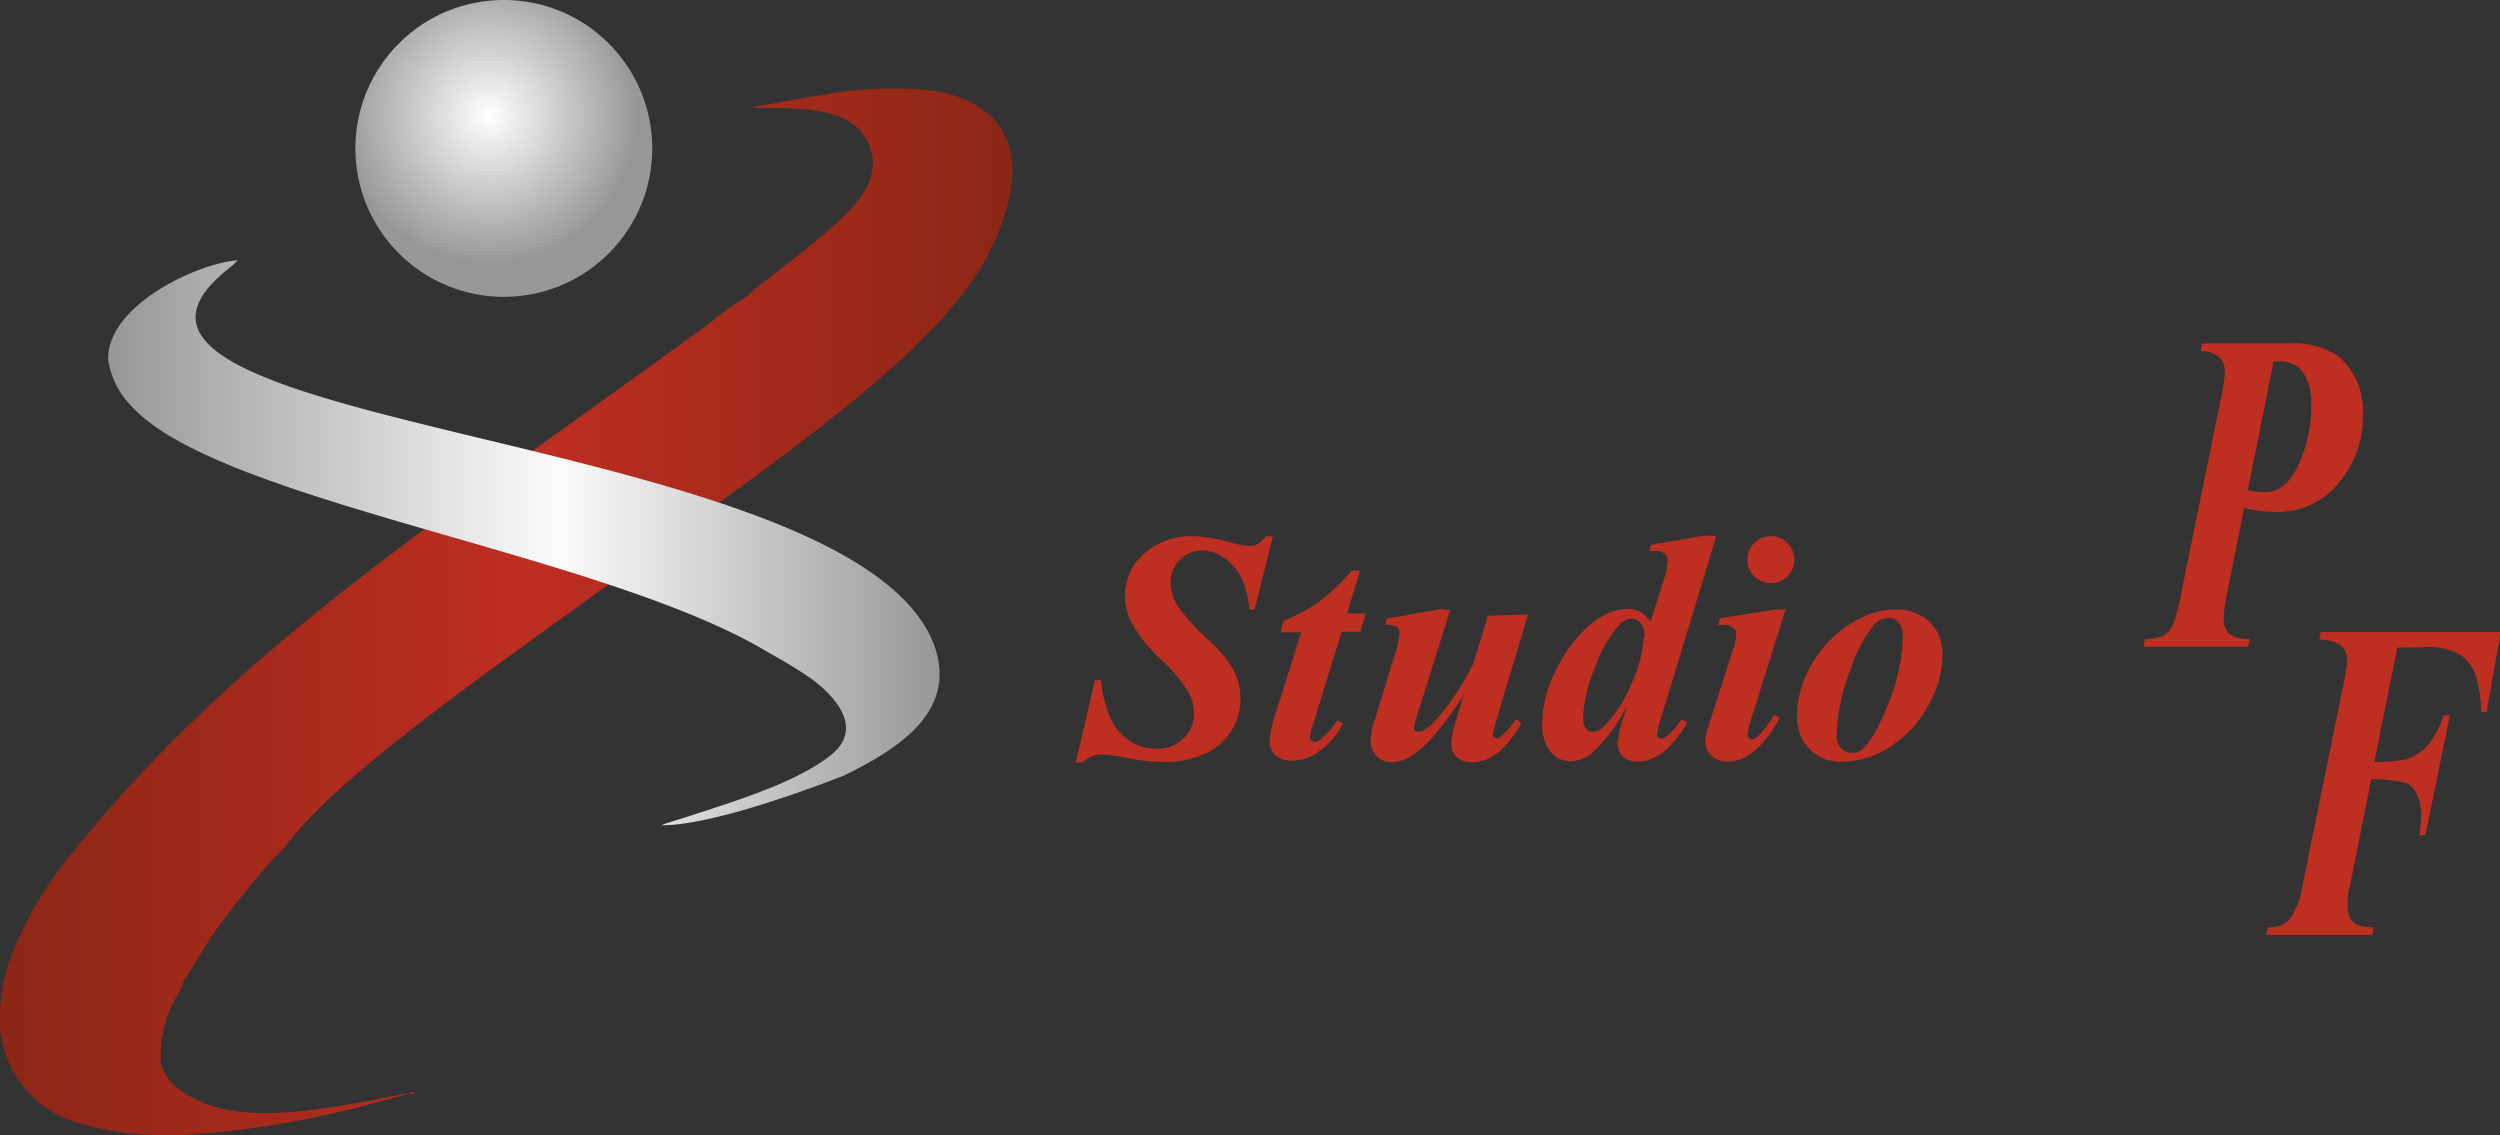
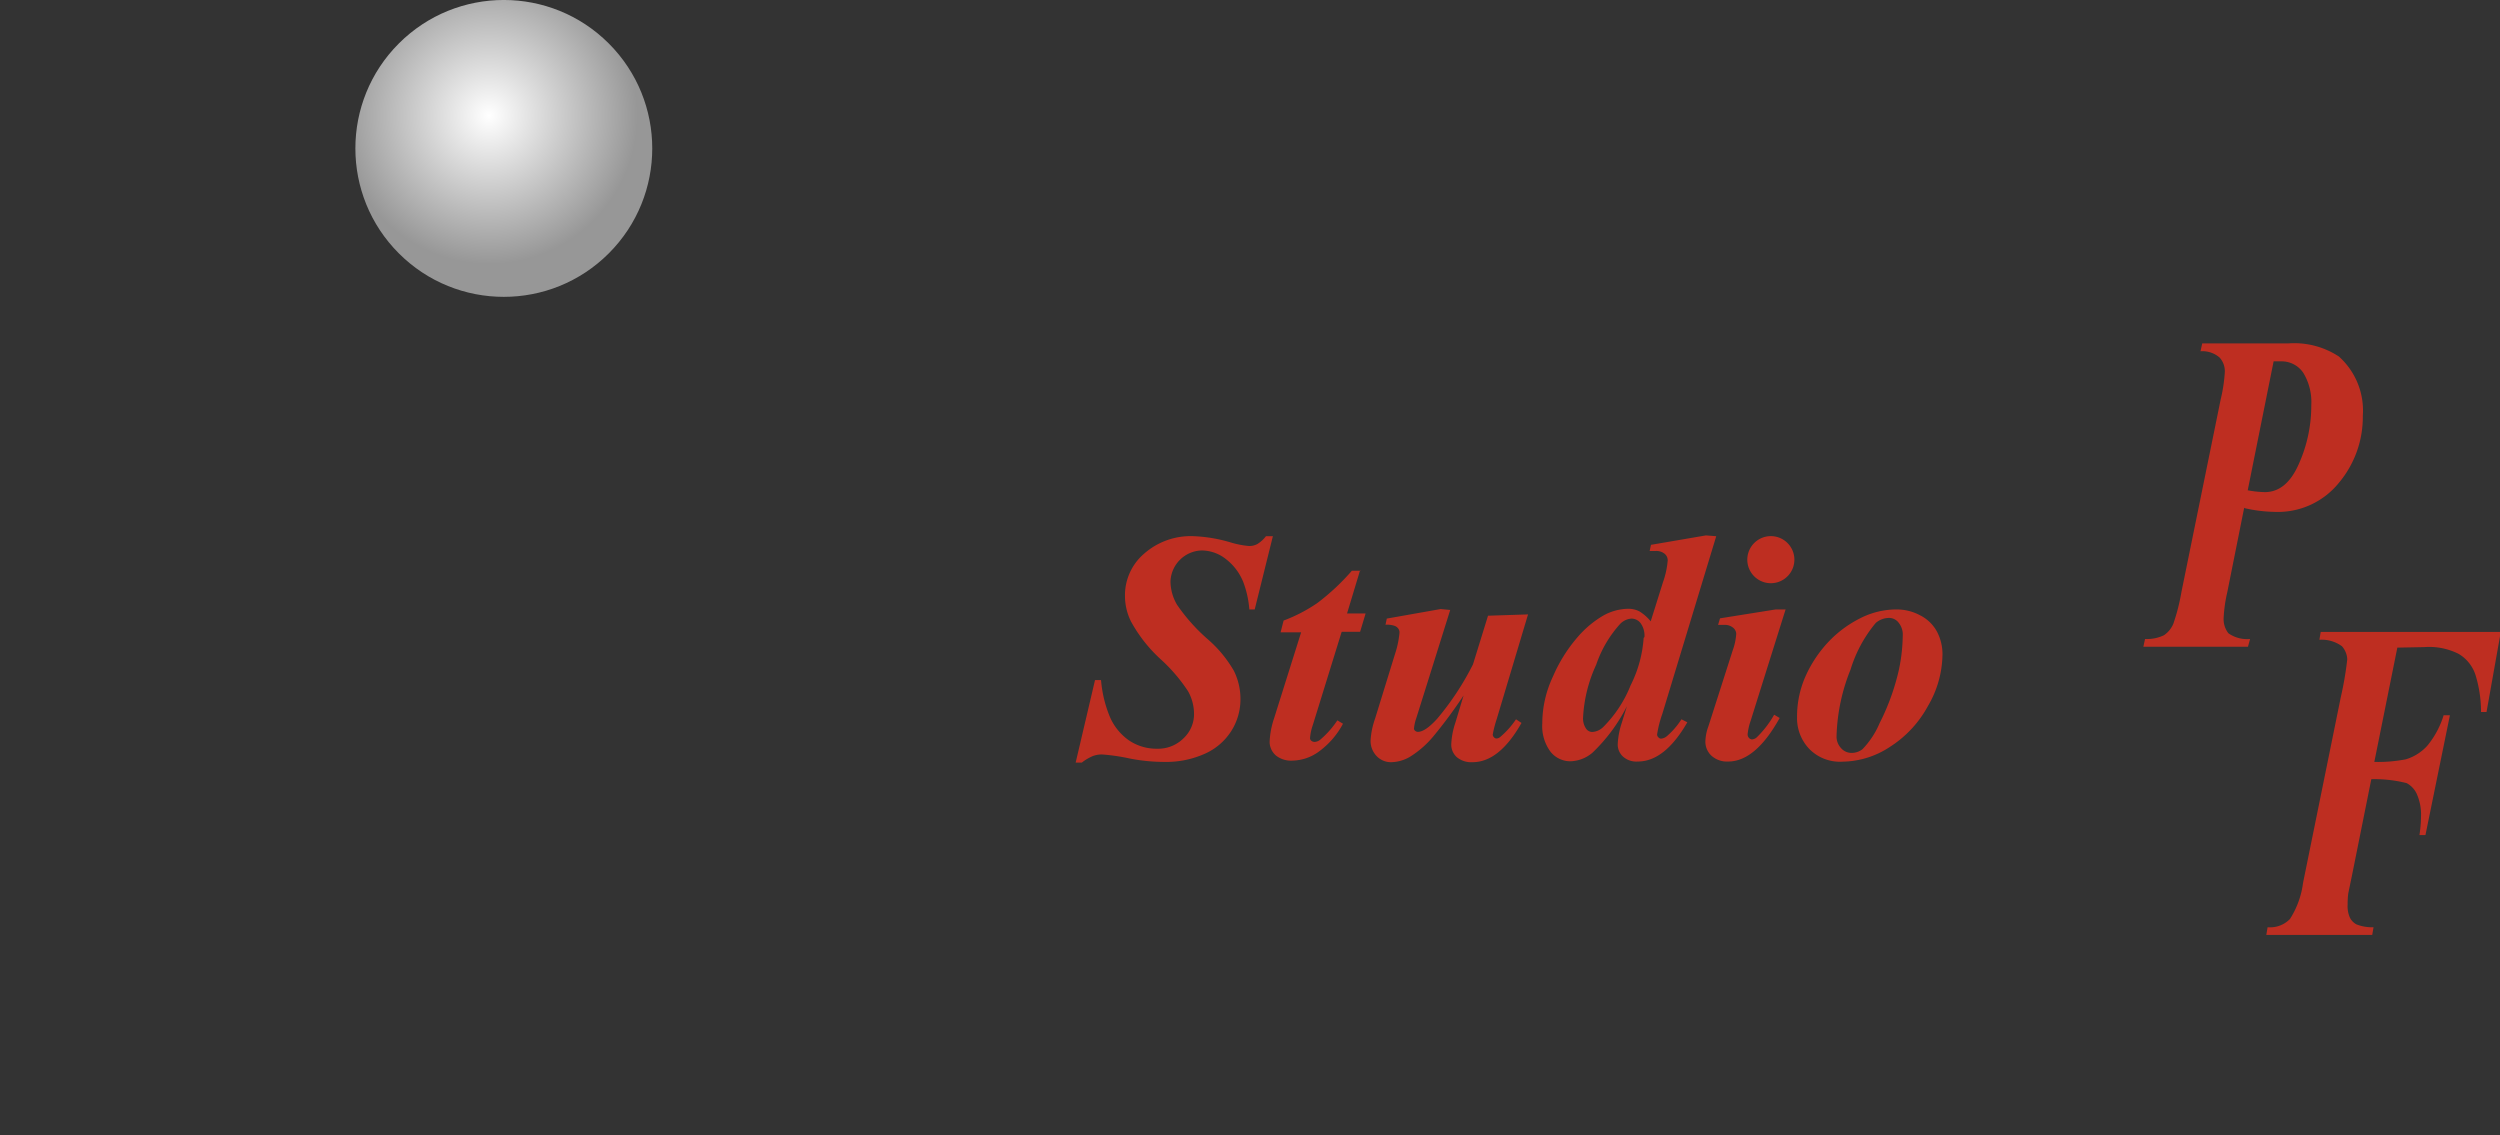
<svg xmlns="http://www.w3.org/2000/svg" viewBox="0 0 191.16 86.8">
  <rect x="0" y="0" width="191.16" height="86.8" fill="#333333" stroke="none" />
  <defs>
    <linearGradient id="a" y1="46.81" x2="77.46" y2="46.81" gradientUnits="userSpaceOnUse">
      <stop offset="0" stop-color="#8c2615" />
      <stop offset=".52" stop-color="#be2e21" />
      <stop offset="1" stop-color="#8c2615" />
    </linearGradient>
    <linearGradient id="b" x1="8.27" y1="41.55" x2="71.87" y2="41.55" gradientUnits="userSpaceOnUse">
      <stop offset="0" stop-color="#979797" />
      <stop offset=".54" stop-color="#fcfcfc" />
      <stop offset="1" stop-color="#979797" />
    </linearGradient>
    <radialGradient id="c" cx="37.39" cy="8.85" r="11.35" gradientTransform="rotate(45 38.529 11.35)" gradientUnits="userSpaceOnUse">
      <stop offset="0" stop-color="#fff" />
      <stop offset="1" stop-color="#979797" />
    </radialGradient>
  </defs>
  <g data-name="Слой 2">
    <g data-name="Слой 1">
-       <path d="M22 64.48c4.61-6.11 19.58-16 27-21.64 5-3.77 10.55-7.59 15.39-11.51l1.37-1.1L69 27.42c.36-.37.67-.56 1-1 .68-.69 1.31-1.3 2-2l1.82-2.2a20 20 0 0 0 1.9-3.08 17.7 17.7 0 0 0 1.36-3.64c1.3-5.15-1.38-7.94-5.84-8.58a25.6 25.6 0 0 0-4.72-.08c-2.21 0-8.31 1.3-8.8 1.3v.1c3.67.06 8.28-.24 9 3.76a4.15 4.15 0 0 1-1 3.13c-1.25 2.12-8.31 7-8.6 7.55a18 18 0 0 0-2.8 2l-5.68 4.11c-1 .71-1.88 1.34-2.86 2.05-15 10.81-29.67 20.66-41.26 35.66a27 27 0 0 0-3.83 7.11 12.3 12.3 0 0 0-.63 3.07 8.29 8.29 0 0 0 5.63 9.1 22 22 0 0 0 6.08 1h2.37a71 71 0 0 0 14.17-2.36l2.61-.7h.15l.2-.09h.4v-.1a1 1 0 0 0-.19 0c-.18 0-.11 0-.21.1a9.4 9.4 0 0 0-1.71.29c-.58.11-1.06.22-1.67.32-4.08.68-10.07 1.85-13.76-.67a3.65 3.65 0 0 1-1.83-2.27 9.2 9.2 0 0 1 1.11-4.94 9.4 9.4 0 0 0 .66-1.41c.5-.67 1.73-2.9 2.67-4.15 1.57-2.08 2.4-3.16 4.11-5.1A8.3 8.3 0 0 0 22 64.48" style="fill-rule:evenodd;fill:url(#a)" />
      <path d="m97.33 41-1.39 5.6h-.41a7.6 7.6 0 0 0-.47-2.11 4.2 4.2 0 0 0-1.36-1.77 3 3 0 0 0-1.83-.63 2.46 2.46 0 0 0-2.37 2.37 3.57 3.57 0 0 0 .5 1.78 14 14 0 0 0 2.34 2.63 9.4 9.4 0 0 1 2 2.41 4.8 4.8 0 0 1 .51 2.19 4.5 4.5 0 0 1-.71 2.44 4.6 4.6 0 0 1-2.05 1.74 7.2 7.2 0 0 1-3 .61 14 14 0 0 1-2.7-.26 15 15 0 0 0-2.11-.31 1.9 1.9 0 0 0-.74.13 3.7 3.7 0 0 0-.82.49h-.47L83.73 52h.46a9.3 9.3 0 0 0 .67 2.8 4.24 4.24 0 0 0 1.46 1.81 3.77 3.77 0 0 0 2.17.64 2.75 2.75 0 0 0 2-.79 2.53 2.53 0 0 0 .81-1.86 3.55 3.55 0 0 0-.46-1.75 12.7 12.7 0 0 0-2.1-2.45 11.1 11.1 0 0 1-2.26-2.88 4.4 4.4 0 0 1-.46-2 4.18 4.18 0 0 1 1.46-3.18A5.38 5.38 0 0 1 91.29 41a11.4 11.4 0 0 1 2.79.47 6.8 6.8 0 0 0 1.43.28 1.3 1.3 0 0 0 .63-.15 2.4 2.4 0 0 0 .66-.6Zm6.7 2.64h-.66a17.3 17.3 0 0 1-2.64 2.47 12 12 0 0 1-2.58 1.34l-.23.9h1.57l-2.07 6.58a6.4 6.4 0 0 0-.34 1.82 1.4 1.4 0 0 0 .46 1 1.84 1.84 0 0 0 1.29.41 3.53 3.53 0 0 0 2-.68 6.26 6.26 0 0 0 1.86-2.14l-.43-.26a7 7 0 0 1-1.31 1.48.74.74 0 0 1-.43.17.4.4 0 0 1-.24-.08.26.26 0 0 1-.11-.2 3.8 3.8 0 0 1 .21-1l2.21-7.14H104l.42-1.4H103l1-3.31Zm6.86 3-2.59 8.26a3.3 3.3 0 0 0-.18.8.19.19 0 0 0 .08.17.3.3 0 0 0 .22.09q.56 0 1.47-1a21.2 21.2 0 0 0 2.74-4.16l1.15-3.72 3.06-.1-2.4 8.02a8.4 8.4 0 0 0-.3 1.17.32.32 0 0 0 .09.2.28.28 0 0 0 .19.1.5.5 0 0 0 .33-.15 6.5 6.5 0 0 0 1.17-1.32l.42.28q-1.7 3-3.74 3a1.73 1.73 0 0 1-1.19-.37 1.28 1.28 0 0 1-.44-1 6 6 0 0 1 .32-1.67l.62-2.06a36 36 0 0 1-2.29 3.1 7.4 7.4 0 0 1-1.83 1.6 2.94 2.94 0 0 1-1.41.4 1.5 1.5 0 0 1-1.11-.46 1.66 1.66 0 0 1-.47-1.2 6 6 0 0 1 .34-1.66l1.53-4.96a7.2 7.2 0 0 0 .34-1.61.5.5 0 0 0-.09-.32.58.58 0 0 0-.3-.22 1.8 1.8 0 0 0-.68-.08l.1-.47 4.12-.73ZM131.23 41l-4.13 13.61a8.5 8.5 0 0 0-.39 1.54.29.29 0 0 0 .1.23.26.26 0 0 0 .2.1.8.8 0 0 0 .47-.21 5.8 5.8 0 0 0 1.09-1.27l.45.23q-1.73 3-3.79 3a1.53 1.53 0 0 1-1.13-.38 1.25 1.25 0 0 1-.4-1 6.2 6.2 0 0 1 .32-1.62l.38-1.23a13 13 0 0 1-2.64 3.56 2.72 2.72 0 0 1-1.66.65 1.94 1.94 0 0 1-1.55-.74 3.3 3.3 0 0 1-.62-2.16 8.4 8.4 0 0 1 .81-3.57 11.6 11.6 0 0 1 1.87-3 7.7 7.7 0 0 1 2-1.68 4 4 0 0 1 1.89-.51 1.85 1.85 0 0 1 .86.2 3.5 3.5 0 0 1 .86.76l.94-3a6.5 6.5 0 0 0 .36-1.66.65.65 0 0 0-.24-.51 1 1 0 0 0-.66-.21h-.48l.1-.47 4.2-.72Zm-5.49 7.72a1.62 1.62 0 0 0-.3-1.08.89.89 0 0 0-.69-.34 1.34 1.34 0 0 0-.86.4 8.9 8.9 0 0 0-1.84 3.13 10.9 10.9 0 0 0-1 4 1.4 1.4 0 0 0 .21.86.59.59 0 0 0 .47.28 1.3 1.3 0 0 0 .87-.39 9.4 9.4 0 0 0 2.08-3.17 9.45 9.45 0 0 0 1-3.64Zm9.8-7.72a1.8 1.8 0 0 1 0 3.59 1.8 1.8 0 1 1 0-3.59m1 5.6h-.76l-4.26.68-.15.5h.47a1 1 0 0 1 .67.21.63.63 0 0 1 .25.47 4.6 4.6 0 0 1-.27 1.27l-1.86 5.81a3.6 3.6 0 0 0-.23 1.14 1.46 1.46 0 0 0 .47 1.11 1.77 1.77 0 0 0 1.27.44c1.39 0 2.71-1.11 3.94-3.33l-.42-.25a7.7 7.7 0 0 1-1.29 1.69.63.63 0 0 1-.41.2.35.35 0 0 1-.23-.12.4.4 0 0 1-.1-.27 4.3 4.3 0 0 1 .22-1l2.69-8.57Zm8.47 0a3.8 3.8 0 0 1 1.81.45 3 3 0 0 1 1.28 1.23 3.7 3.7 0 0 1 .43 1.75 7.94 7.94 0 0 1-1.12 3.97 8.5 8.5 0 0 1-2.9 3.11 6.7 6.7 0 0 1-3.63 1.13 3.27 3.27 0 0 1-2.56-1 3.4 3.4 0 0 1-.91-2.41 7.6 7.6 0 0 1 .67-3.17 9.5 9.5 0 0 1 1.72-2.57 8.7 8.7 0 0 1 2.39-1.79 6.14 6.14 0 0 1 2.81-.7Zm-.51.65a1.57 1.57 0 0 0-1.07.38 10.2 10.2 0 0 0-1.93 3.57 14.6 14.6 0 0 0-1.07 5.08 1.28 1.28 0 0 0 .34.92 1.06 1.06 0 0 0 .81.37 1.34 1.34 0 0 0 .84-.29 6.6 6.6 0 0 0 1.31-2A17.4 17.4 0 0 0 145 52a13 13 0 0 0 .49-3.37 1.44 1.44 0 0 0-.3-1 .92.92 0 0 0-.7-.38Zm27.1-8.43-1.29 6.45a11 11 0 0 0-.28 1.95 1.76 1.76 0 0 0 .36 1.2 2.48 2.48 0 0 0 1.66.44l-.16.59h-8l.13-.59a3 3 0 0 0 1.45-.29 2 2 0 0 0 .71-.87 15 15 0 0 0 .62-2.43l3-14.72a12 12 0 0 0 .32-2.13 1.57 1.57 0 0 0-.4-1.08 2 2 0 0 0-1.46-.48l.13-.6h6.56a6.22 6.22 0 0 1 3.89 1 5.54 5.54 0 0 1 1.83 4.53 7.83 7.83 0 0 1-1.83 5.13 6 6 0 0 1-4.92 2.22 11 11 0 0 1-2.27-.28Zm.27-1.33a8 8 0 0 0 1.3.14q1.67 0 2.61-2.16a10.9 10.9 0 0 0 .95-4.49 4.3 4.3 0 0 0-.61-2.47 2 2 0 0 0-1.7-.88h-.57Zm11.44 12.03-1.76 8.74a11.2 11.2 0 0 0 2.41-.2 3.6 3.6 0 0 0 1.66-1.06 6.8 6.8 0 0 0 1.23-2.31h.48l-1.87 9.16H185a9.6 9.6 0 0 0 .12-1.42 3.84 3.84 0 0 0-.31-1.69 1.76 1.76 0 0 0-.79-.86 10 10 0 0 0-2.7-.3l-1.46 7.27-.3 1.45a6 6 0 0 0-.05.84 2.2 2.2 0 0 0 .16 1 1.2 1.2 0 0 0 .51.54 3.2 3.2 0 0 0 1.31.22l-.1.59h-8.1l.1-.59a2.12 2.12 0 0 0 1.71-.63 6.7 6.7 0 0 0 1-2.76l2.89-14.22a25 25 0 0 0 .49-2.88 1.6 1.6 0 0 0-.41-1 2.63 2.63 0 0 0-1.72-.49l.1-.6h13.77l-1.09 6.12h-.42a9.6 9.6 0 0 0-.43-2.85A2.92 2.92 0 0 0 188 50a5 5 0 0 0-2.62-.52Z" style="fill-rule:evenodd;fill:#be2e21" />
-       <path d="M50.67 63.1h-.1l.07.1v-.1c3.53 0 10.25-2.38 13.9-3.8 3.2-1.58 7.14-3.84 7.3-7.51v-.47A6.7 6.7 0 0 0 71.3 49C64.35 32.67 2 33 17.39 20.61a5.5 5.5 0 0 0 .78-.71c-3.25.27-10 3.52-9.9 7.6A6.4 6.4 0 0 0 10 31c6.65 7.45 36.26 11.24 48.94 19a36 36 0 0 1 3.1 1.9c1.91 1.41 4 3.81 1.5 5.83-2.73 2.18-7.66 3.62-10.91 4.7L50.8 63h-.06Z" style="fill-rule:evenodd;fill:url(#b)" />
      <circle cx="38.52" cy="11.35" r="11.35" transform="rotate(-45 38.52 11.345)" style="fill:url(#c)" />
    </g>
  </g>
</svg>